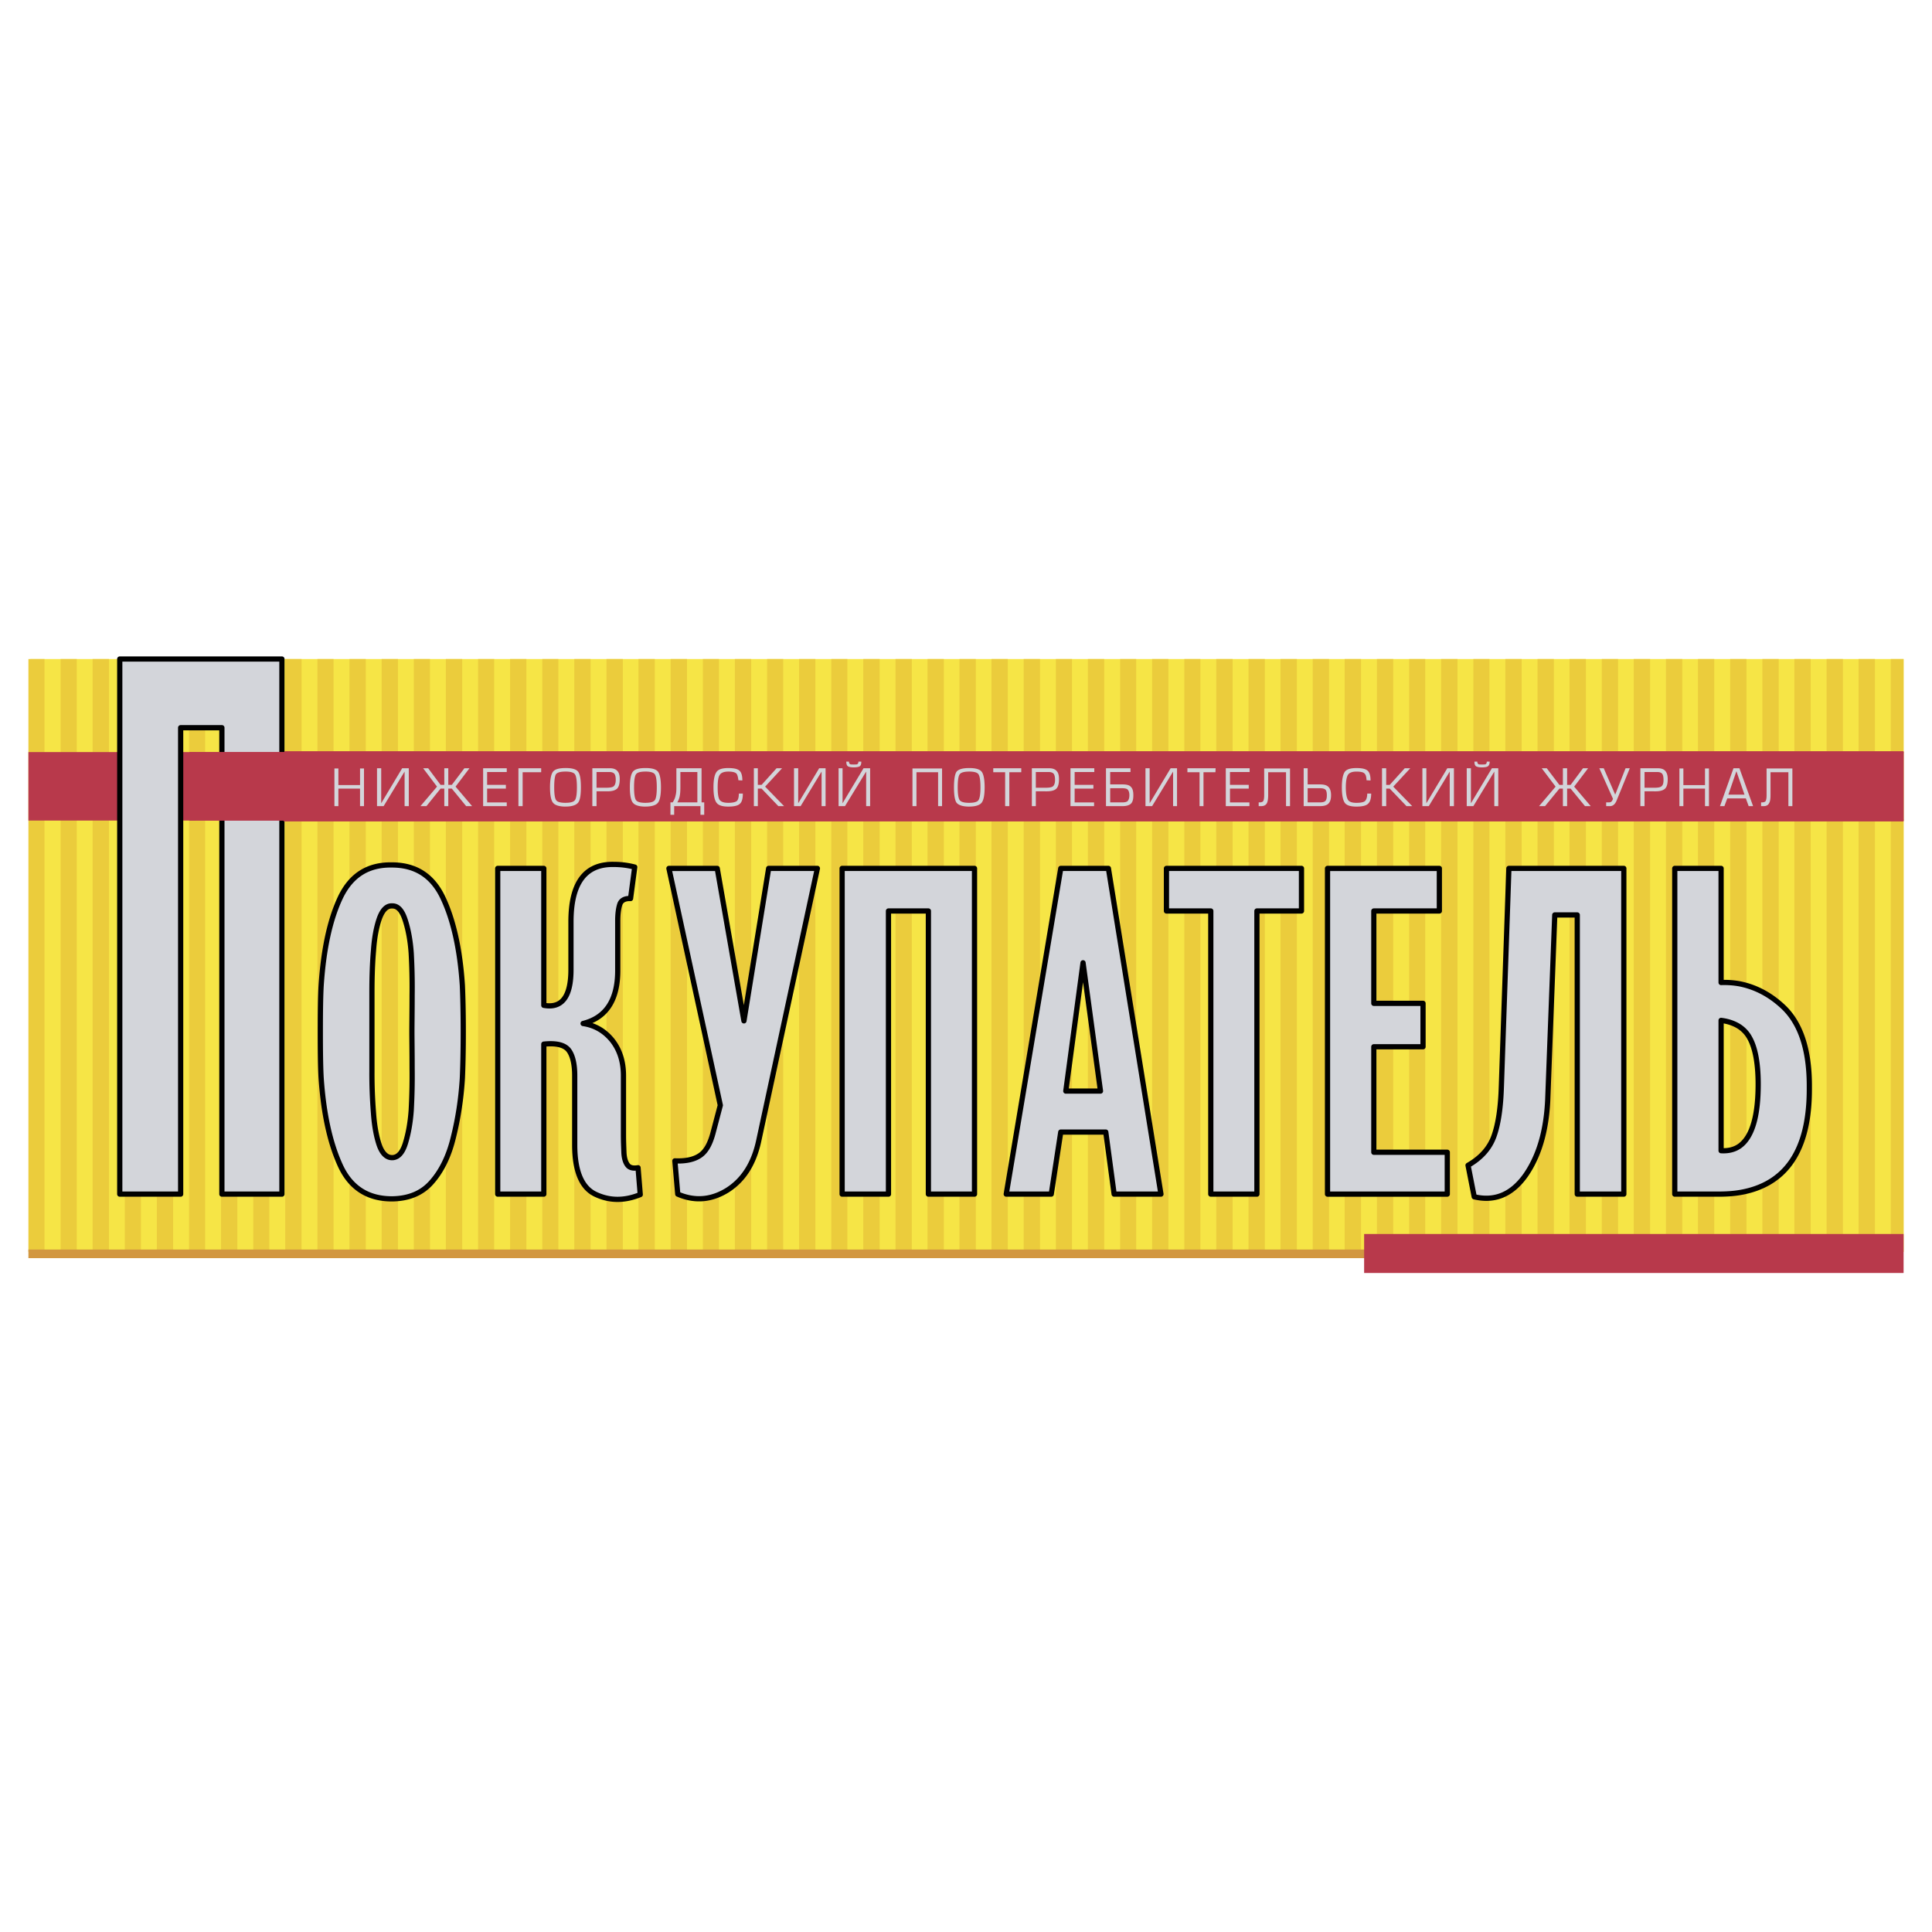
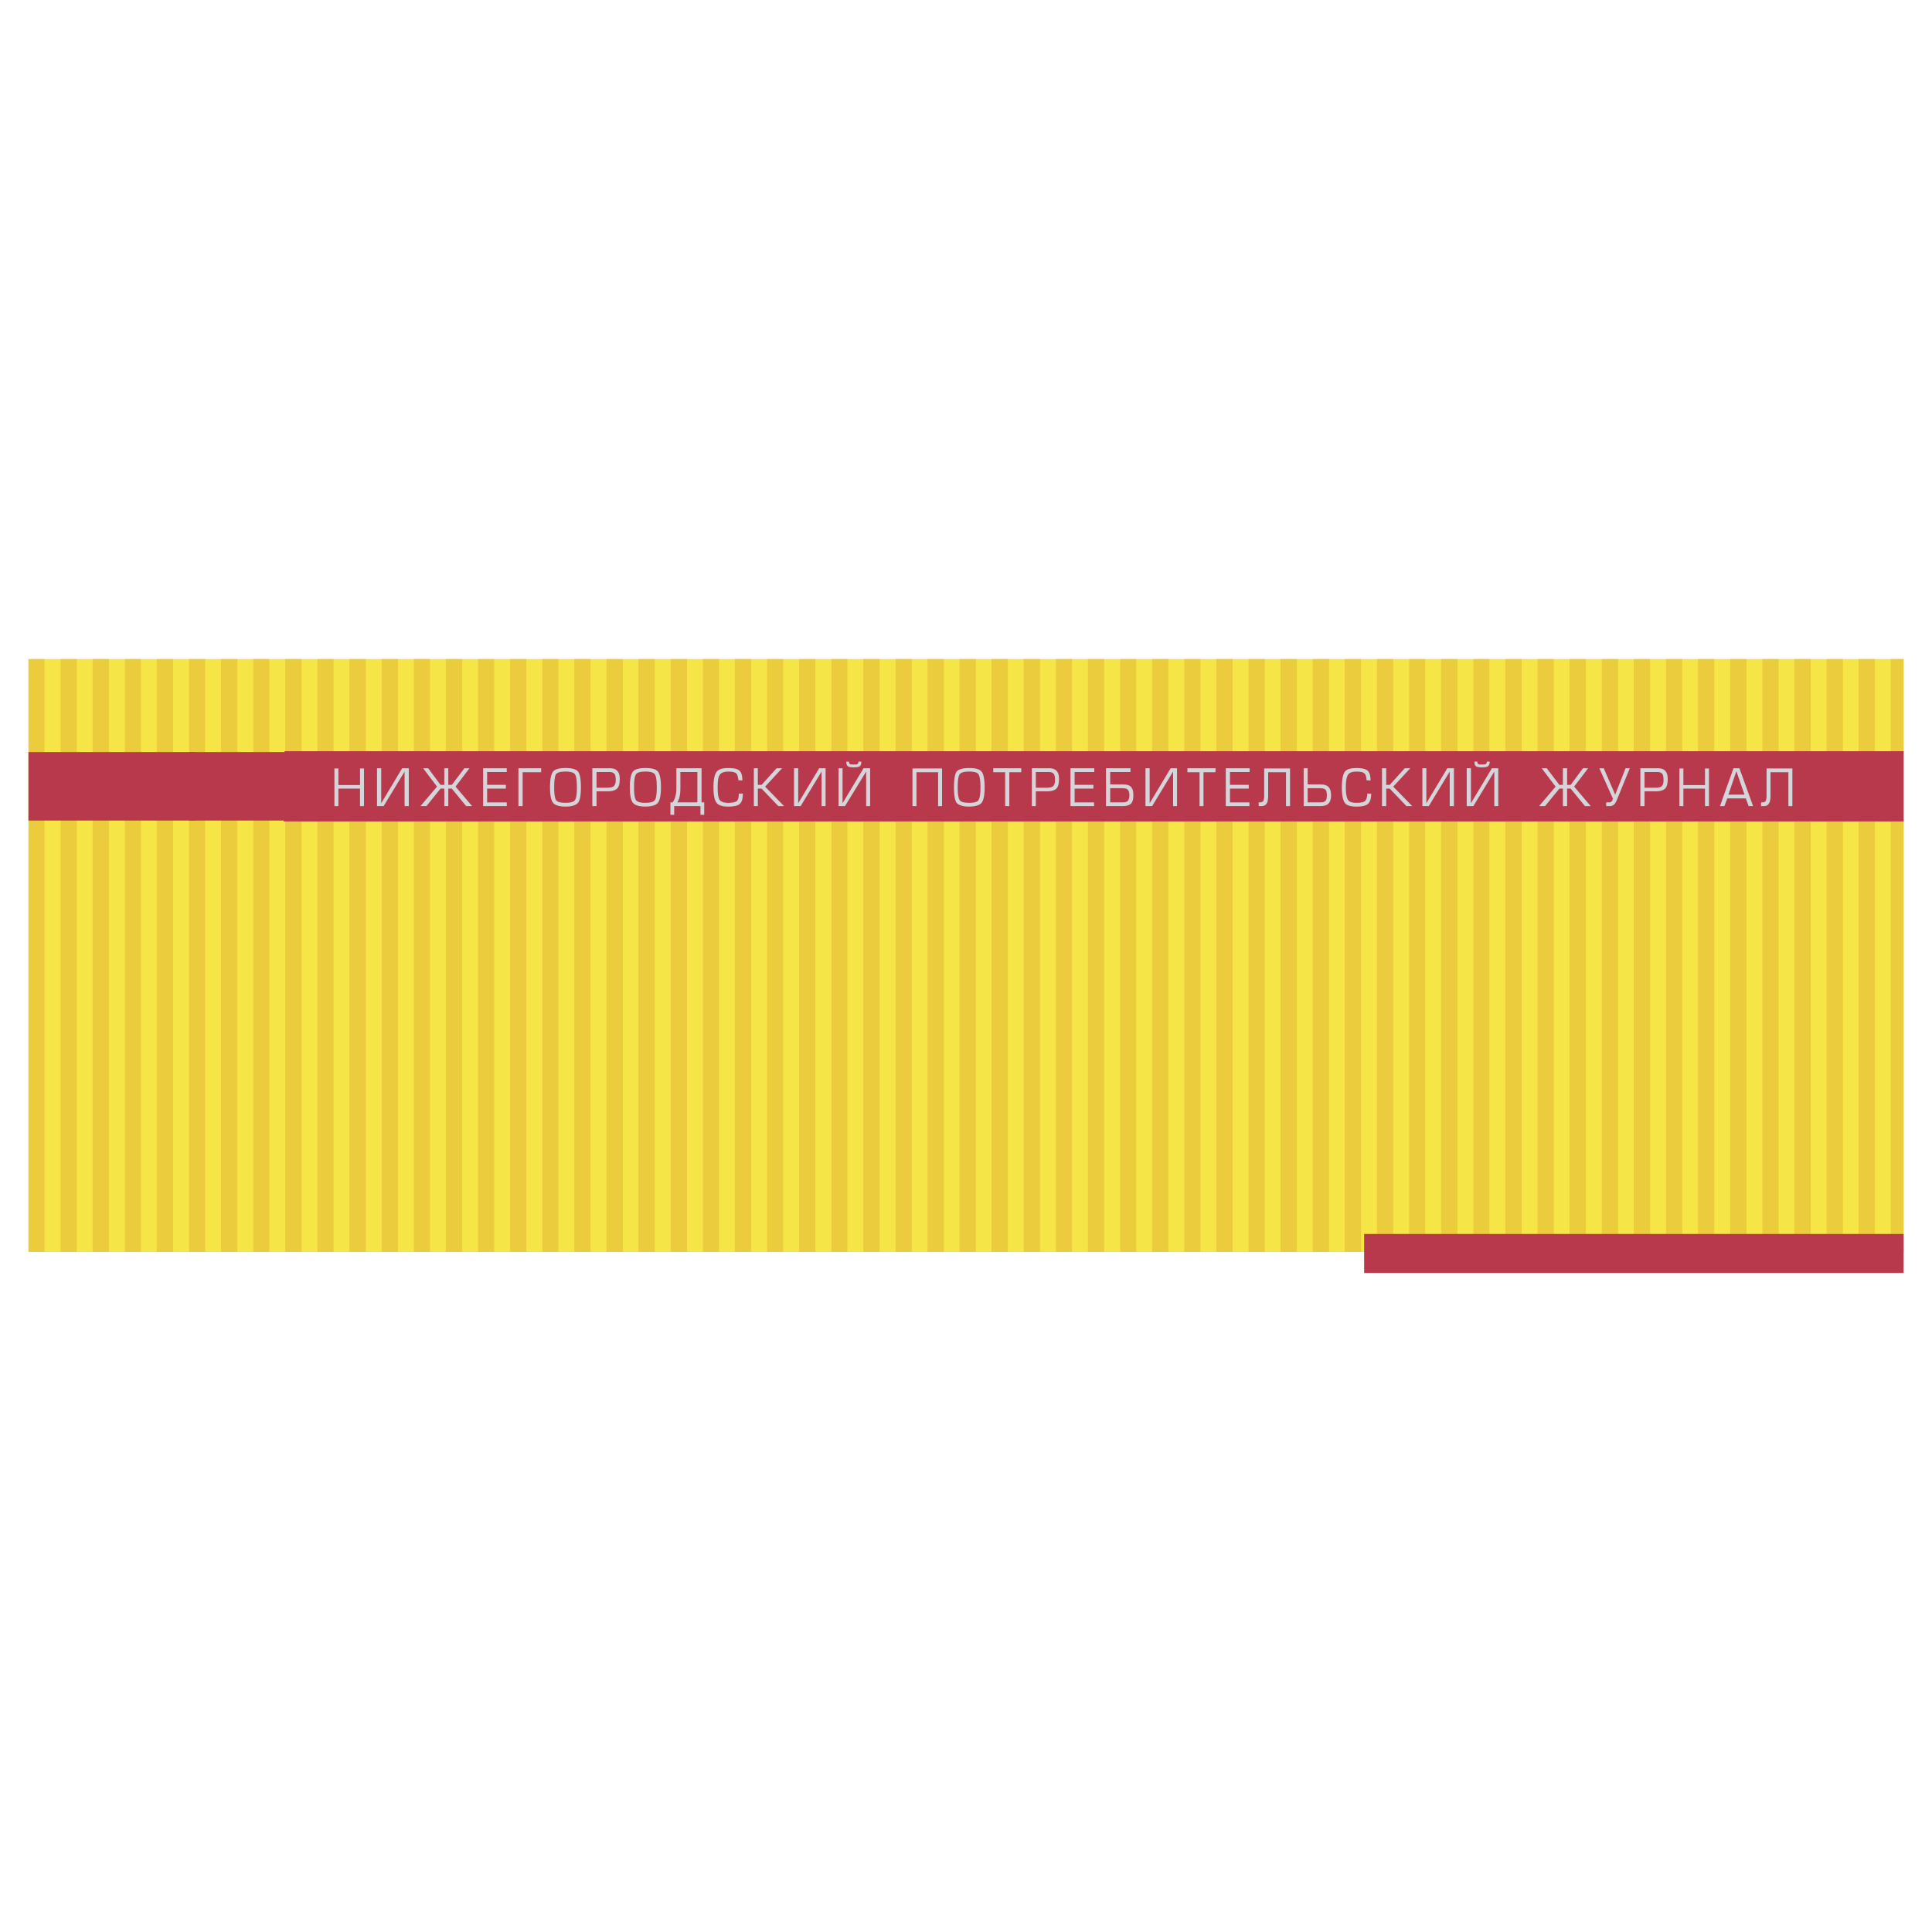
<svg xmlns="http://www.w3.org/2000/svg" width="2500" height="2500" viewBox="0 0 192.756 192.756">
  <path fill-rule="evenodd" clip-rule="evenodd" fill="#fff" d="M0 0h192.756v192.756H0V0z" />
  <path fill-rule="evenodd" clip-rule="evenodd" fill="#f6e546" d="M3.033 65.751h186.889v59.153H3.033V65.751z" />
  <path d="M7.655 65.751v59.153H6.048V65.751h1.607zm182.267 59.153V65.751h-1.279v59.153h1.279zm-2.861-59.153h-1.631v59.153h1.631V65.751zm-3.194 0h-1.629v59.153h1.629V65.751zm-3.213 0h-1.629v59.153h1.629V65.751zm-3.191 0h-1.629v59.153h1.629V65.751zm-3.217 0h-1.627v59.153h1.627V65.751zm-3.213 0h-1.629v59.153h1.629V65.751zm-3.191 0h-1.631v59.153h1.631V65.751zm-3.213 0h-1.631v59.153h1.631V65.751zm-3.191 0h-1.631v59.153h1.631V65.751zm-3.215 0h-1.629v59.153h1.629V65.751zm-3.192 0H153.4v59.153h1.631V65.751zm-3.213 0h-1.631v59.153h1.631V65.751zm-3.216 0h-1.605v59.153h1.605V65.751zm-3.192 0h-1.627v59.153h1.627V65.751zm-3.213 0h-1.605v59.153h1.605V65.751zm-3.193 0h-1.629v59.153h1.629V65.751zm-3.213 0h-1.631v59.153h1.631V65.751zm-3.191 0h-1.631v59.153h1.631V65.751zm-3.215 0h-1.629v59.153h1.629V65.751zm-3.192 0h-1.629v59.153h1.629V65.751zm-3.213 0h-1.631v59.153h1.631V65.751zm-3.216 0h-1.605v59.153h1.605V65.751zm-3.192 0h-1.625v59.153h1.625V65.751zm-3.213 0h-1.604v59.153h1.604V65.751zm-3.191 0h-1.629v59.153h1.629V65.751zm-3.215 0h-1.607v59.153h1.607V65.751zm-3.191 0h-1.629v59.153h1.629V65.751zm-3.213 0H98.92v59.153h1.629V65.751zm-3.192 0h-1.629v59.153h1.629V65.751zm-3.191 0h-1.628v59.153h1.628V65.751zm-3.192 0h-1.628v59.153h1.628V65.751zm-3.213 0h-1.63v59.153h1.63V65.751zm-3.217 0h-1.605v59.153h1.605V65.751zm-3.192 0h-1.626v59.153h1.626V65.751zm-3.213 0h-1.604v59.153h1.604V65.751zm-3.191 0h-1.63v59.153h1.63V65.751zm-3.214 0h-1.607v59.153h1.607V65.751zm-3.192 0h-1.628v59.153h1.628V65.751zm-3.212 0H63.7v59.153h1.63V65.751zm-3.192 0h-1.63v59.153h1.63V65.751zm-3.214 0h-1.629v59.153h1.629V65.751zm-3.216 0h-1.604v59.153h1.604V65.751zm-3.192 0H50.89v59.153h1.626V65.751zm-3.213 0h-1.605v59.153h1.605V65.751zm-3.192 0h-1.63v59.153h1.63V65.751zm-3.213 0h-1.609v59.153h1.609V65.751zm-3.193 0h-1.629v59.153h1.629V65.751zm-3.212 0h-1.63v59.153h1.63V65.751zm-3.213 0h-1.61v59.153h1.609l.001-59.153zm-3.194 0h-1.628v59.153h1.628V65.751zm-3.215 0h-1.605v59.153h1.605V65.751zm-3.192 0h-1.627v59.153h1.627V65.751zm-3.214 0h-1.604v59.153h1.604V65.751zm-3.191 0h-1.629v59.153h1.629V65.751zm-3.213 0h-1.608v59.153h1.608V65.751zm-3.191 0H9.24v59.153h1.63V65.751zm-8.036 59.153h1.608V65.751H2.834v59.153z" fill-rule="evenodd" clip-rule="evenodd" fill="#ebcc3c" />
  <path fill-rule="evenodd" clip-rule="evenodd" fill="#b8394b" d="M2.834 81.867h16.663v-6.832H2.834v6.832z" />
-   <path fill-rule="evenodd" clip-rule="evenodd" fill="#d29741" d="M2.834 125.525h150.018v-.861H2.834v.861z" />
-   <path d="M11.948 119.137h6.075V72.603h4.115v46.534h5.989V65.751H11.948v53.386zm32.249-29.549c-1.037-2.212-2.731-3.292-5.084-3.292-2.4-.046-4.097 1.038-5.152 3.249-1.036 2.189-1.672 5.106-1.917 8.752-.064 1.062-.085 2.609-.085 4.643 0 2.057.021 3.605.085 4.643.245 3.557.881 6.434 1.896 8.668 1.012 2.23 2.727 3.359 5.173 3.359 1.694-.023 3.015-.574 3.984-1.701.969-1.105 1.693-2.59 2.133-4.422.461-1.836.771-3.805.901-5.904.047-1.037.09-2.586.09-4.643 0-2.033-.043-3.58-.09-4.643-.239-3.6-.901-6.52-1.934-8.709zm-3.081 16.935a62.04 62.04 0 0 1-.09 4.264c-.088 1.236-.287 2.32-.572 3.252-.286.949-.727 1.436-1.298 1.459h-.043c-.55 0-.99-.443-1.279-1.264-.287-.857-.483-1.92-.571-3.18a48.955 48.955 0 0 1-.156-4.18v-3.936-3.934c0-1.504.045-2.896.156-4.156.088-1.283.284-2.344.592-3.228.31-.841.729-1.26 1.258-1.236h.043c.549 0 .969.463 1.278 1.436.306.95.504 2.034.592 3.272.068 1.237.111 2.631.09 4.221 0 1.592-.022 2.809-.022 3.625 0 .753.022 1.949.022 3.585zm21.484 9.698c-.199-.27-.331-.686-.353-1.262-.021-.574-.045-1.15-.045-1.703v-5.945c0-1.391-.373-2.564-1.122-3.518-.75-.926-1.715-1.5-2.905-1.678 2.291-.574 3.456-2.342 3.456-5.283v-4.95c0-.663.067-1.216.199-1.637.131-.421.508-.62 1.079-.599l.419-3.138a8.31 8.31 0 0 0-2.069-.264c-2.862-.067-4.293 1.834-4.293 5.725v4.777c0 2.693-.901 3.889-2.708 3.557V86.641h-4.601v32.496h4.601v-14.965c1.278-.133 2.113.09 2.51.643.374.527.572 1.369.572 2.496v6.92c0 2.633.706 4.289 2.091 4.93 1.409.662 2.883.662 4.449.023l-.219-2.678c-.491.09-.863 0-1.061-.285zm11.623-14.369l-2.665-15.21h-4.819l5.127 23.632-.681 2.584c-.288 1.152-.682 1.947-1.3 2.391-.613.439-1.473.619-2.553.572l.289 3.316c1.692.73 3.344.6 4.951-.396 1.607-1.02 2.663-2.678 3.147-5.02l5.832-27.08h-4.863l-2.465 15.211zm9.796 17.285h4.624V90.888h3.982v28.249h4.602V86.641H84.019v32.496zm24.057-32.496h-2.244l-5.439 32.496h4.492l.947-6.189h4.492l.834 6.189h4.67l-5.242-32.496h-2.51zm0 22.216h-1.74l1.719-12.799.021.156 1.719 12.643h-1.719zm8.301-17.969h4.424v28.249h4.602V90.888h4.445v-4.247h-13.471v4.247zm20.691 13.548h4.908v-4.332h-4.908v-9.215h6.537v-4.247h-11.158v32.496h11.949v-4.178h-7.328v-10.524zm12.723 3.957c-.064 2.123-.309 3.781-.75 4.996-.439 1.195-1.295 2.146-2.574 2.875l.617 3.139c2.045.486 3.742-.219 5.107-2.123 1.342-1.922 2.068-4.398 2.223-7.471l.705-18.525h2.244v27.853h4.645V86.641h-11.467l-.75 21.752zm23.773 5.947c-.504.355-1.123.508-1.85.465v-13c.727.09 1.346.311 1.85.641.42.289.77.664 1.012 1.129.551.992.838 2.543.838 4.6 0 3.225-.619 5.282-1.85 6.165zm4.25-13.973c-1.277-1.17-2.688-1.9-4.25-2.211a8.653 8.653 0 0 0-1.85-.131V86.641h-4.623v32.496h4.361c.748 0 1.451-.043 2.111-.152 4.645-.775 6.98-4.246 6.955-10.412v-.023-.332c-.02-3.605-.92-6.236-2.704-7.851z" fill-rule="evenodd" clip-rule="evenodd" fill="#d3d5da" />
-   <path d="M11.948 119.137h6.075V72.604h4.115v46.533h5.989V65.751H11.948v53.386zm32.249-29.549c-1.037-2.212-2.731-3.292-5.085-3.292-2.4-.046-4.096 1.038-5.152 3.249-1.036 2.189-1.672 5.106-1.917 8.752-.064 1.062-.085 2.609-.085 4.643 0 2.057.021 3.605.085 4.643.245 3.557.881 6.434 1.896 8.668 1.012 2.23 2.727 3.359 5.173 3.359 1.695-.023 3.015-.574 3.984-1.701.969-1.105 1.693-2.59 2.133-4.422.461-1.836.771-3.805.901-5.904.047-1.037.09-2.586.09-4.643 0-2.033-.043-3.58-.09-4.643-.238-3.6-.9-6.52-1.933-8.709zm-3.081 16.935a62.04 62.04 0 0 1-.09 4.264c-.088 1.236-.287 2.32-.572 3.252-.286.949-.727 1.436-1.298 1.459h-.043c-.549 0-.989-.443-1.278-1.264-.287-.857-.483-1.92-.571-3.18a48.955 48.955 0 0 1-.156-4.18v-3.936-3.934c0-1.504.045-2.896.156-4.156.087-1.282.284-2.344.592-3.228.31-.841.729-1.26 1.257-1.236h.043c.549 0 .969.463 1.278 1.436.306.95.504 2.034.592 3.272.068 1.237.111 2.631.09 4.221 0 1.592-.022 2.809-.022 3.625 0 .753.022 1.949.022 3.585m21.484 9.698c-.199-.27-.331-.686-.353-1.262-.021-.574-.045-1.15-.045-1.703v-5.945c0-1.391-.373-2.564-1.122-3.518-.75-.926-1.715-1.5-2.905-1.678 2.291-.574 3.456-2.342 3.456-5.283v-4.95c0-.663.067-1.216.199-1.636.131-.421.508-.621 1.079-.6l.419-3.138a8.311 8.311 0 0 0-2.07-.264c-2.861-.067-4.293 1.834-4.293 5.725v4.777c0 2.693-.901 3.889-2.708 3.557V86.641h-4.601v32.496h4.601v-14.965c1.278-.133 2.113.09 2.51.643.374.527.572 1.369.572 2.496v6.92c0 2.633.706 4.289 2.091 4.93 1.409.662 2.883.662 4.448.023l-.219-2.678c-.489.09-.861 0-1.059-.285zm11.623-14.369l-2.665-15.21h-4.819l5.127 23.632-.681 2.584c-.288 1.152-.682 1.947-1.3 2.391-.613.439-1.473.619-2.553.572l.288 3.316c1.693.73 3.344.6 4.952-.396 1.607-1.02 2.663-2.678 3.146-5.02l5.833-27.08h-4.863l-2.465 15.211zm9.796 17.285h4.624V90.888h3.982v28.249h4.602V86.641H84.019v32.496zm24.057-32.496h-2.244l-5.439 32.496h4.492l.947-6.189h4.492l.834 6.189h4.67l-5.242-32.496h-2.51zm0 22.216h-1.74l1.719-12.799.021.156 1.719 12.643h-1.719zm8.301-17.969h4.424v28.249h4.602V90.888h4.445v-4.247h-13.471v4.247zm20.691 13.548h4.908v-4.332h-4.908v-9.215h6.537v-4.247h-11.158v32.496h11.949v-4.178h-7.328v-10.524zm12.723 3.957c-.064 2.123-.309 3.781-.75 4.996-.439 1.195-1.295 2.146-2.574 2.875l.617 3.139c2.045.486 3.742-.219 5.107-2.123 1.342-1.922 2.068-4.398 2.223-7.471l.705-18.525h2.244v27.853h4.645V86.641h-11.467l-.75 21.752zm23.773 5.947c-.504.355-1.123.508-1.85.465v-13c.727.09 1.346.311 1.85.643.42.287.77.662 1.012 1.127.551.992.838 2.543.838 4.6 0 3.225-.619 5.282-1.85 6.165zm4.25-13.973c-1.277-1.17-2.688-1.9-4.25-2.211a8.653 8.653 0 0 0-1.85-.131V86.641h-4.623v32.496h4.361c.748 0 1.451-.043 2.111-.152 4.645-.775 6.98-4.246 6.955-10.412v-.023-.332c-.02-3.605-.92-6.236-2.704-7.851z" fill="none" stroke="#000" stroke-width=".521" stroke-linecap="round" stroke-linejoin="round" stroke-miterlimit="2.613" />
  <path fill-rule="evenodd" clip-rule="evenodd" fill="#b8394b" d="M28.391 75.124h161.531v-.177H28.391v.177zM28.301 81.867l.09.089h161.531v-.179H28.391l-.09.09v.089h.09l-.09-.089z" />
-   <path fill-rule="evenodd" clip-rule="evenodd" fill="#b8394b" d="M28.301 81.867h.178v-6.832h-.178v6.832z" />
-   <path fill-rule="evenodd" clip-rule="evenodd" fill="#b8394b" d="M18.904 75.035h171.018v6.832H18.904v-6.832z" />
  <path fill-rule="evenodd" clip-rule="evenodd" fill="#b8394b" d="M18.904 75.035h171.018v6.832H18.904v-6.832zM136.1 127.006h53.822v-3.891H136.1v3.891z" />
  <path d="M173.254 79.656v-.375h.797l-.797-2.3v-.331h.289l1.363 3.779h-.441l-.283-.773h-.928zm5.572.773h-.398v-3.384h-1.783v2.279c0 .375-.041.663-.15.817-.09.198-.287.287-.529.287h-.262v-.374h.084c.178 0 .287-.045.355-.109.064-.091.109-.29.109-.577v-2.697h2.574v3.758zm-5.572-3.779v.331l-.02-.021-.793 2.321h.812v.375h-.922l-.287.773h-.441l1.346-3.779h.305zm-8.229 2.3v-.356h.021c.352 0 .594-.042.703-.132.156-.109.221-.308.221-.642 0-.285-.043-.506-.131-.616-.09-.111-.242-.179-.484-.179h-.33v-.375h.395c.33 0 .572.089.729.264.152.178.24.442.24.82 0 .463-.088.773-.264.949-.197.178-.508.267-.969.267h-.131zm2.926-.621h2.158v-1.658h.395v3.758h-.395v-1.747h-2.158v1.747h-.395v-3.758h.395v1.658zm-2.926-1.679v.374h-.949v1.569h.949v.356h-.949v1.479h-.416V76.65h1.365zm-33.593 3.779v-.374h.244c.285 0 .463-.045.57-.157.092-.111.133-.286.133-.553 0-.263-.041-.463-.133-.552-.107-.111-.307-.155-.615-.155h-.199v-.378h.244c.395 0 .682.068.855.246.178.175.268.442.268.838 0 .399-.09.664-.268.841-.152.154-.439.243-.812.243h-.287v.001zm4.978-1.257h.393c0 .506-.109.838-.309 1.015-.195.199-.592.287-1.164.287s-.949-.111-1.146-.354c-.195-.265-.307-.774-.307-1.568 0-.774.111-1.305.307-1.57.197-.241.574-.352 1.146-.352s.943.085 1.143.285c.178.178.266.488.266.952l-.396-.021c-.023-.358-.09-.577-.199-.664-.109-.136-.395-.2-.812-.2-.42 0-.707.111-.838.311-.131.195-.221.618-.221 1.259s.09 1.061.221 1.259c.131.199.418.288.838.288.439 0 .725-.067.857-.179.129-.132.221-.375.221-.748zm1.891-2.522v1.658h.352l1.498-1.658h.551l-1.697 1.833 1.893 1.945h-.572l-1.672-1.747h-.352v1.747h-.418V76.65h.417zm3.611 0h.395v3.492l2.09-3.492h.662v3.779h-.42v-3.448l-2.09 3.448h-.637V76.65zm4.424 0h.418v3.492l2.092-3.492h.637v3.779h-.395v-3.448l-2.092 3.448h-.66V76.65zm2.002-.663c0 .133-.043.222-.131.264-.068.022-.178.022-.354.022s-.285 0-.328-.022c-.088-.042-.135-.131-.135-.264h-.285c0 .222.043.375.154.464.131.067.309.11.594.11.307 0 .506-.043.596-.11.109-.089.178-.22.178-.464h-.289zm8.014.663v1.658h.352l1.232-1.658h.508l-1.389 1.833 1.652 1.945h-.572l-1.432-1.747h-.352v1.747h-.42v-1.747h-.35l-1.432 1.747h-.596l1.65-1.945-1.385-1.833h.504l1.258 1.658h.35V76.65h.422zm3.894 3.405h.242c.135 0 .219-.024.266-.068.064-.042.111-.132.174-.288l-1.363-3.049h.439l1.145 2.631 1.035-2.631h.42l-1.299 3.184c-.156.396-.377.595-.682.595h-.377v-.374zm-28.814-1.794v.378h-.967v1.416h.967v.374h-1.365V76.65h.398v1.611h.967zm-19.723 2.168v-.374h.266c.262 0 .461-.045.551-.157.086-.111.152-.286.152-.553 0-.285-.066-.463-.178-.574-.086-.089-.283-.132-.594-.132h-.197v-.378h.285c.396 0 .684.068.838.246.176.175.242.442.242.838 0 .399-.066.664-.242.841-.176.154-.441.243-.838.243h-.285zm0-3.779h1.08v.374h-1.08v-.374zm2.576 0h.416v3.492l2.092-3.492h.639v3.779h-.393v-3.448l-2.092 3.448h-.662V76.65zm5.395 3.779v-3.384h-1.211v-.395h2.814l-.02.395h-1.191v3.384h-.392zm3.035-2.121h1.871v.375h-1.871v1.373h1.939v.374h-2.357v-3.78h2.379v.374h-1.961v1.284zm5.99 2.121h-.398v-3.384h-1.781v2.279c0 .375-.047.663-.133.817-.109.198-.309.287-.551.287h-.264v-.374h.086c.178 0 .289-.045.354-.109.066-.091.109-.29.109-.577v-2.697h2.578v3.758zm-16.996-3.779v.374h-.945v1.237h.945v.378h-.945v1.416h.945v.374h-1.365V76.65h1.365zm-7.418 2.3v-.356h.021c.373 0 .594-.042.729-.132.131-.109.221-.308.221-.642 0-.285-.047-.506-.135-.616-.086-.111-.264-.179-.484-.179h-.352v-.375h.395c.33 0 .576.089.727.264.178.178.242.442.242.82 0 .463-.088.773-.262.949-.178.178-.508.267-.969.267h-.133zm2.926-.642h1.871v.375h-1.871v1.373h1.939v.374h-2.355v-3.78h2.377v.374h-1.961v1.284zm-2.926-1.658v.374h-.947v1.569h.947v.356h-.947v1.479h-.395V76.65h1.342zm-7.595 3.823v-.375c.484 0 .814-.088.925-.264.131-.179.199-.621.199-1.283 0-.685-.068-1.106-.199-1.305-.111-.175-.441-.266-.925-.266v-.352c.617 0 1.033.11 1.234.352.199.243.307.774.307 1.57 0 .794-.107 1.304-.307 1.547-.201.243-.618.376-1.234.376zm3.587-.044v-3.384h-1.186v-.395h2.795v.395h-1.191v3.384h-.418zm-3.587-3.8v.352c-.506 0-.815.091-.946.266-.131.178-.199.62-.199 1.305 0 .662.068 1.104.199 1.283.131.175.44.264.946.264v.375c-.638 0-1.035-.133-1.255-.375-.173-.243-.263-.752-.263-1.547 0-.796.089-1.327.263-1.57.22-.242.617-.353 1.255-.353zm-28.111 3.8v-.374h.99v-3.031h-.99v-.374h1.409v3.405h.266v1.237h-.376v-.863h-1.299zm5.13-1.257h.398c0 .506-.09.838-.289 1.015-.198.199-.593.287-1.167.287-.572 0-.944-.111-1.143-.354-.221-.265-.33-.774-.33-1.568 0-.774.109-1.305.33-1.57.199-.241.571-.352 1.143-.352.575 0 .948.085 1.147.285.175.178.262.488.262.952l-.394-.021c-.046-.358-.11-.577-.199-.664-.131-.136-.397-.2-.816-.2-.416 0-.703.111-.834.311-.157.195-.221.618-.221 1.259s.064 1.061.2 1.259c.153.199.44.288.856.288.419 0 .707-.067.859-.179.13-.132.198-.375.198-.748zm1.893-2.522v1.658h.376l1.494-1.658h.551l-1.692 1.833 1.891 1.945h-.572l-1.672-1.747h-.376v1.747h-.395V76.65h.395zm3.611 0h.418v3.492l2.091-3.492h.64v3.779h-.398v-3.448l-2.092 3.448h-.659V76.65zm4.446 0h.397v3.492l2.091-3.492h.66v3.779h-.397v-3.448l-2.112 3.448h-.639V76.65zm1.981-.663c0 .133-.043.222-.131.264-.043.022-.154.022-.332.022-.172 0-.283 0-.35-.022-.088-.042-.132-.131-.132-.264h-.266c0 .222.045.375.156.464.11.067.309.11.592.11.289 0 .487-.043.597-.11.111-.089.152-.22.152-.464h-.286zm5.392.684h2.952v3.758h-.395v-3.384h-2.159v3.384h-.399v-3.758h.001zm-22.453-.021v.374h-.703v1.527c0 .375-.021.662-.068.884a1.81 1.81 0 0 1-.242.62h1.012v.374h-1.321v.863h-.374v-1.237h.221c.13-.2.242-.42.287-.664.064-.22.086-.488.086-.798V76.65h1.102zm-4.204 3.823v-.375h.021c.487 0 .797-.088.928-.264.132-.179.198-.621.198-1.283 0-.685-.066-1.106-.198-1.305-.131-.175-.44-.266-.928-.266h-.021v-.352h.021c.619 0 1.039.11 1.237.352.195.243.304.774.304 1.57 0 .794-.109 1.304-.304 1.547-.199.243-.618.376-1.258.376zm0-3.844v.352c-.483 0-.813.091-.924.266-.131.178-.198.62-.198 1.305 0 .662.067 1.104.198 1.283.132.175.44.264.924.264v.375c-.614 0-1.033-.133-1.231-.375-.2-.243-.309-.752-.309-1.547 0-.796.108-1.327.309-1.57.198-.242.617-.353 1.231-.353zm-3.916 2.321v-.356h.021c.351 0 .593-.042.725-.132.134-.109.221-.308.221-.642 0-.285-.043-.506-.133-.616-.087-.111-.263-.179-.502-.179h-.331v-.375h.395c.33 0 .572.089.727.264.174.178.242.442.242.82 0 .463-.09.773-.263.949-.198.178-.508.267-.971.267h-.131zm0-2.3v.374h-.948v1.569h.948v.356h-.948v1.479h-.419V76.65h1.367zm-4.05 3.823v-.375c.504 0 .813-.088.944-.264.136-.179.199-.621.199-1.283 0-.685-.063-1.106-.199-1.305-.131-.175-.44-.266-.944-.266v-.352h.021c.618 0 1.033.11 1.231.352.2.243.289.774.289 1.57 0 .794-.089 1.304-.289 1.547-.22.243-.614.376-1.252.376zm-22.653-2.144h2.159v-1.658h.395v3.758h-.396v-1.747h-2.159v1.747h-.397v-3.758h.397v1.658h.001zm22.653-1.7v.352c-.508 0-.816.091-.948.266-.11.178-.174.62-.174 1.305 0 .662.064 1.104.195 1.283.111.175.441.264.928.264v.375c-.618 0-1.036-.133-1.233-.375-.199-.243-.308-.752-.308-1.547 0-.796.109-1.327.308-1.57.195-.242.613-.353 1.232-.353zm-18.8.021h.418v3.492l2.092-3.492h.66v3.779h-.418v-3.448l-2.092 3.448h-.66V76.65zm7.111 0v1.658h.352l1.254-1.658h.506l-1.386 1.833 1.65 1.945h-.594l-1.43-1.747h-.352v1.747h-.398v-1.747h-.373l-1.409 1.747h-.596l1.651-1.945-1.385-1.833h.504l1.235 1.658h.373V76.65h.398zm3.874 1.658h1.871v.375H48.6v1.373h1.959v.374h-2.357v-3.78h2.357v.374H48.6v1.284zM52.144 80.429v-3.384h1.849v-.395h-2.269v3.779h.42z" fill-rule="evenodd" clip-rule="evenodd" fill="#d3d5da" />
</svg>